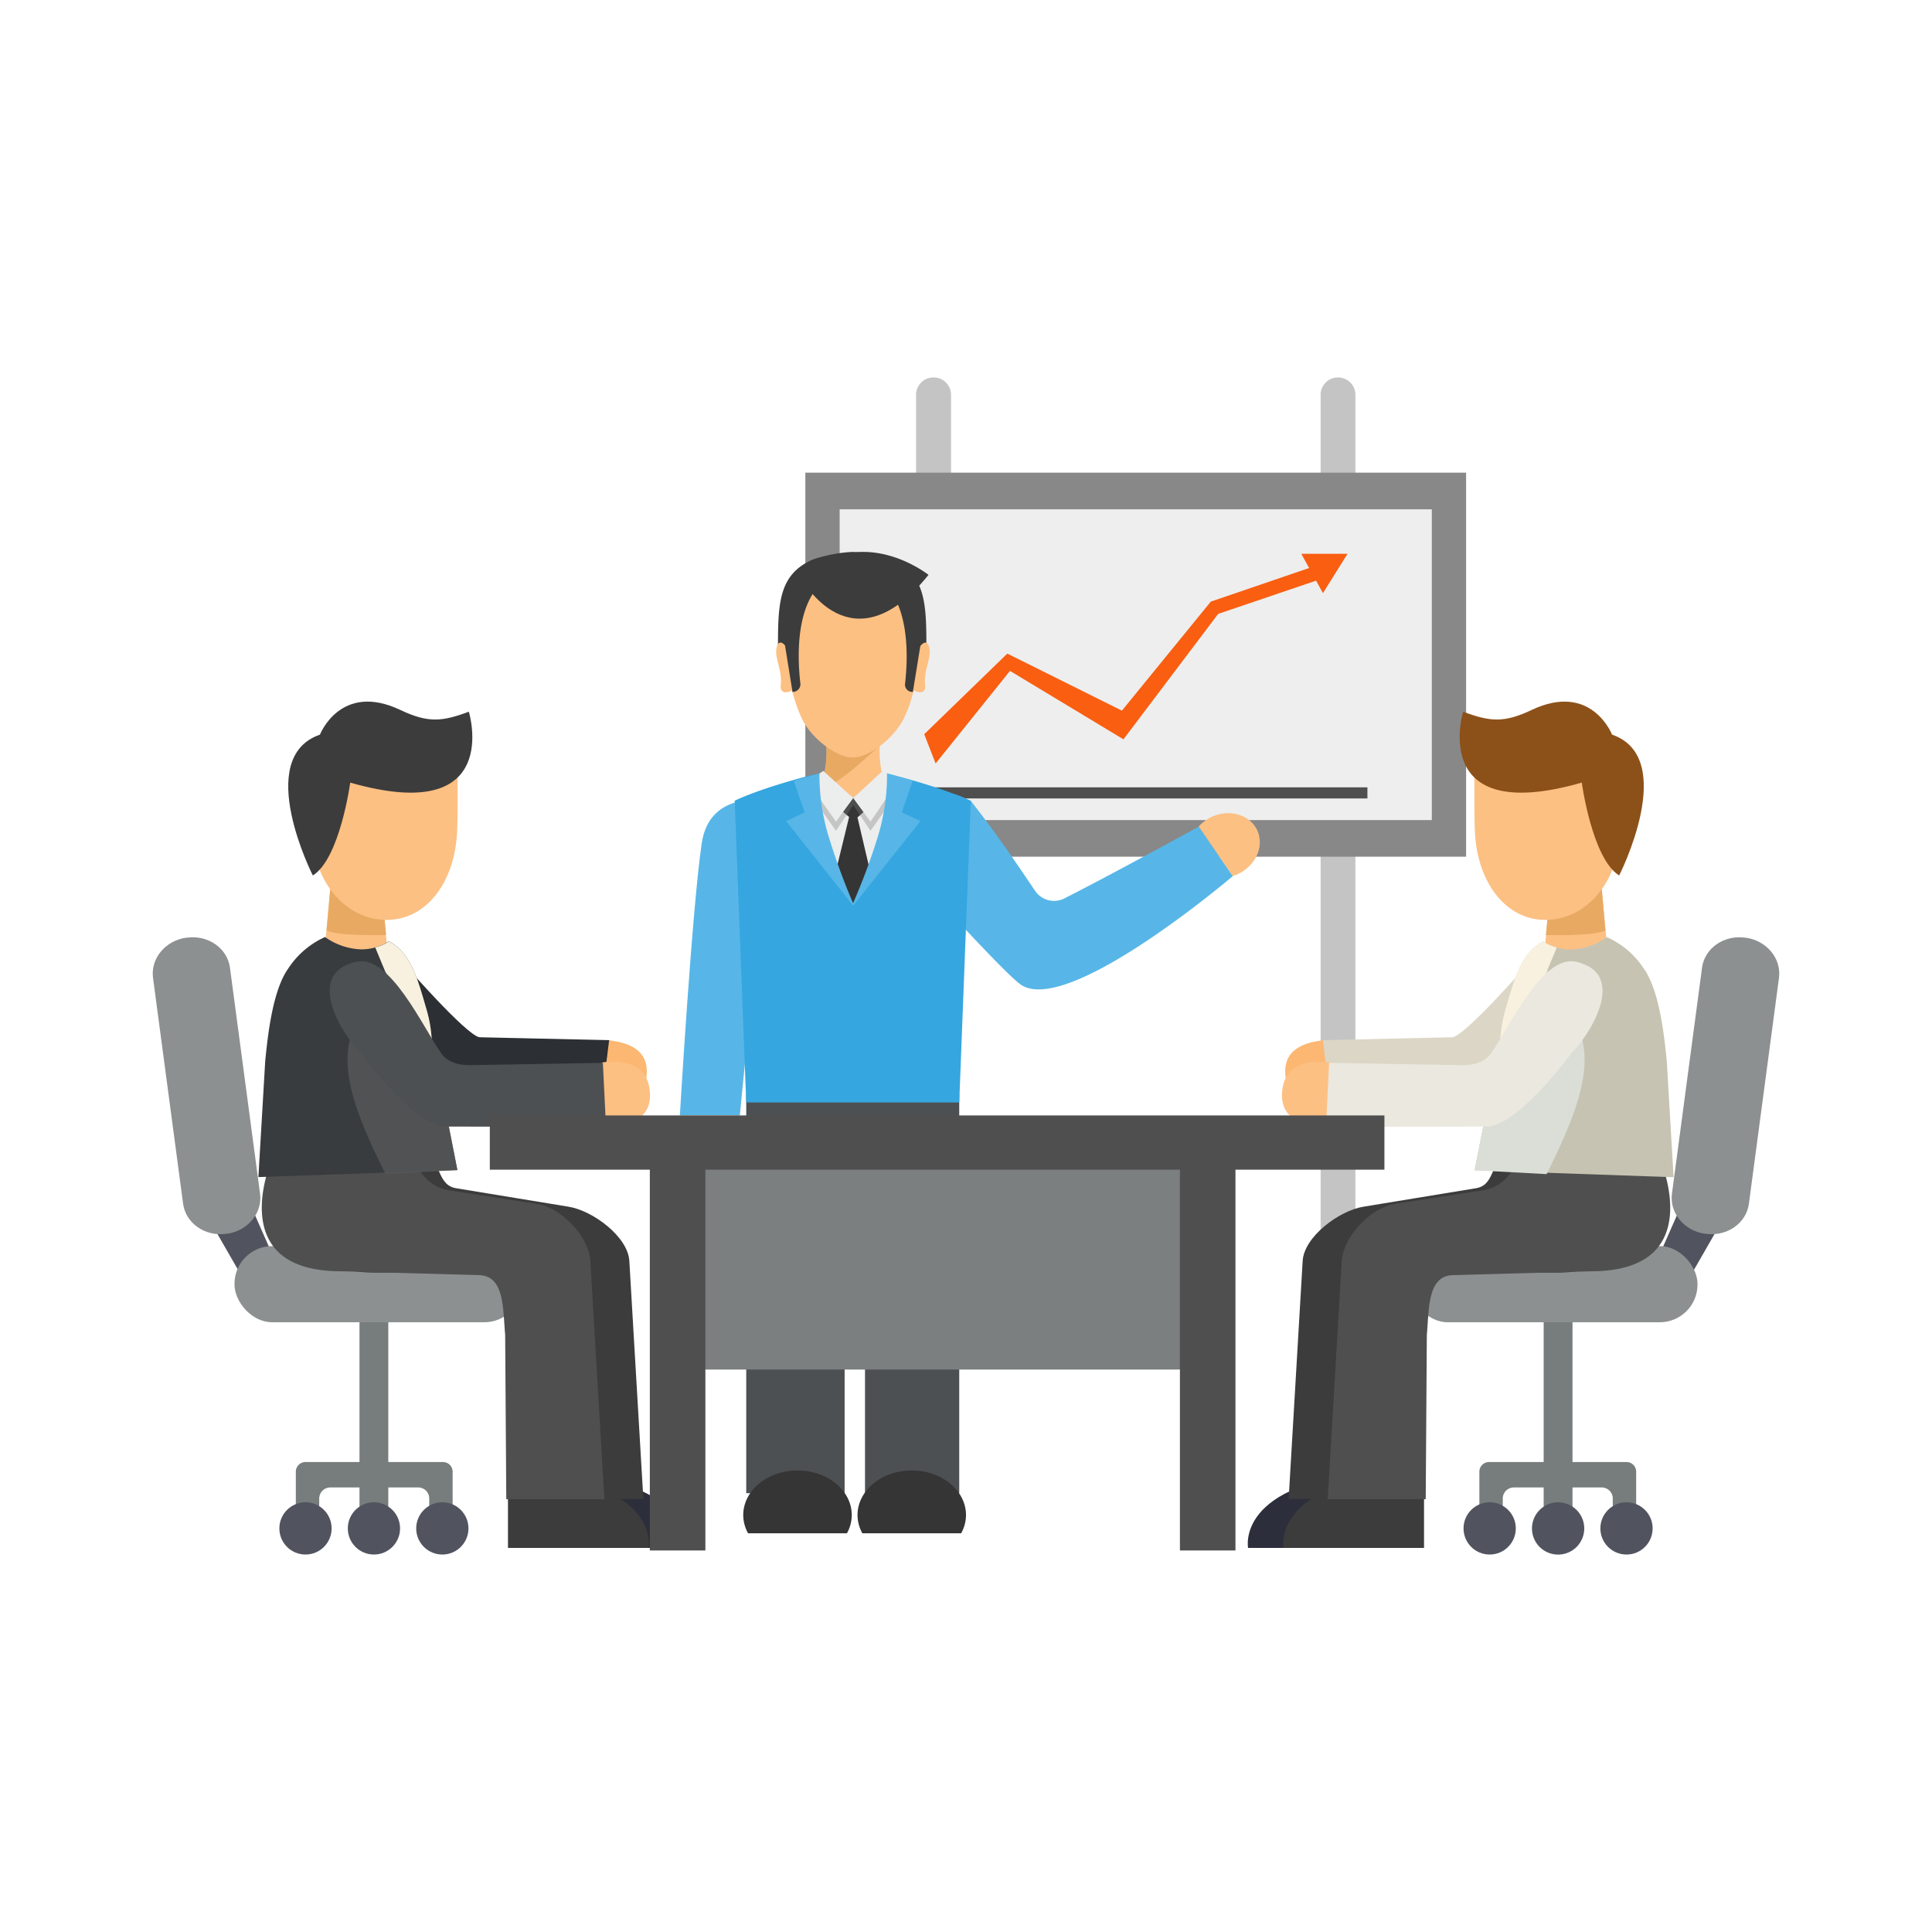
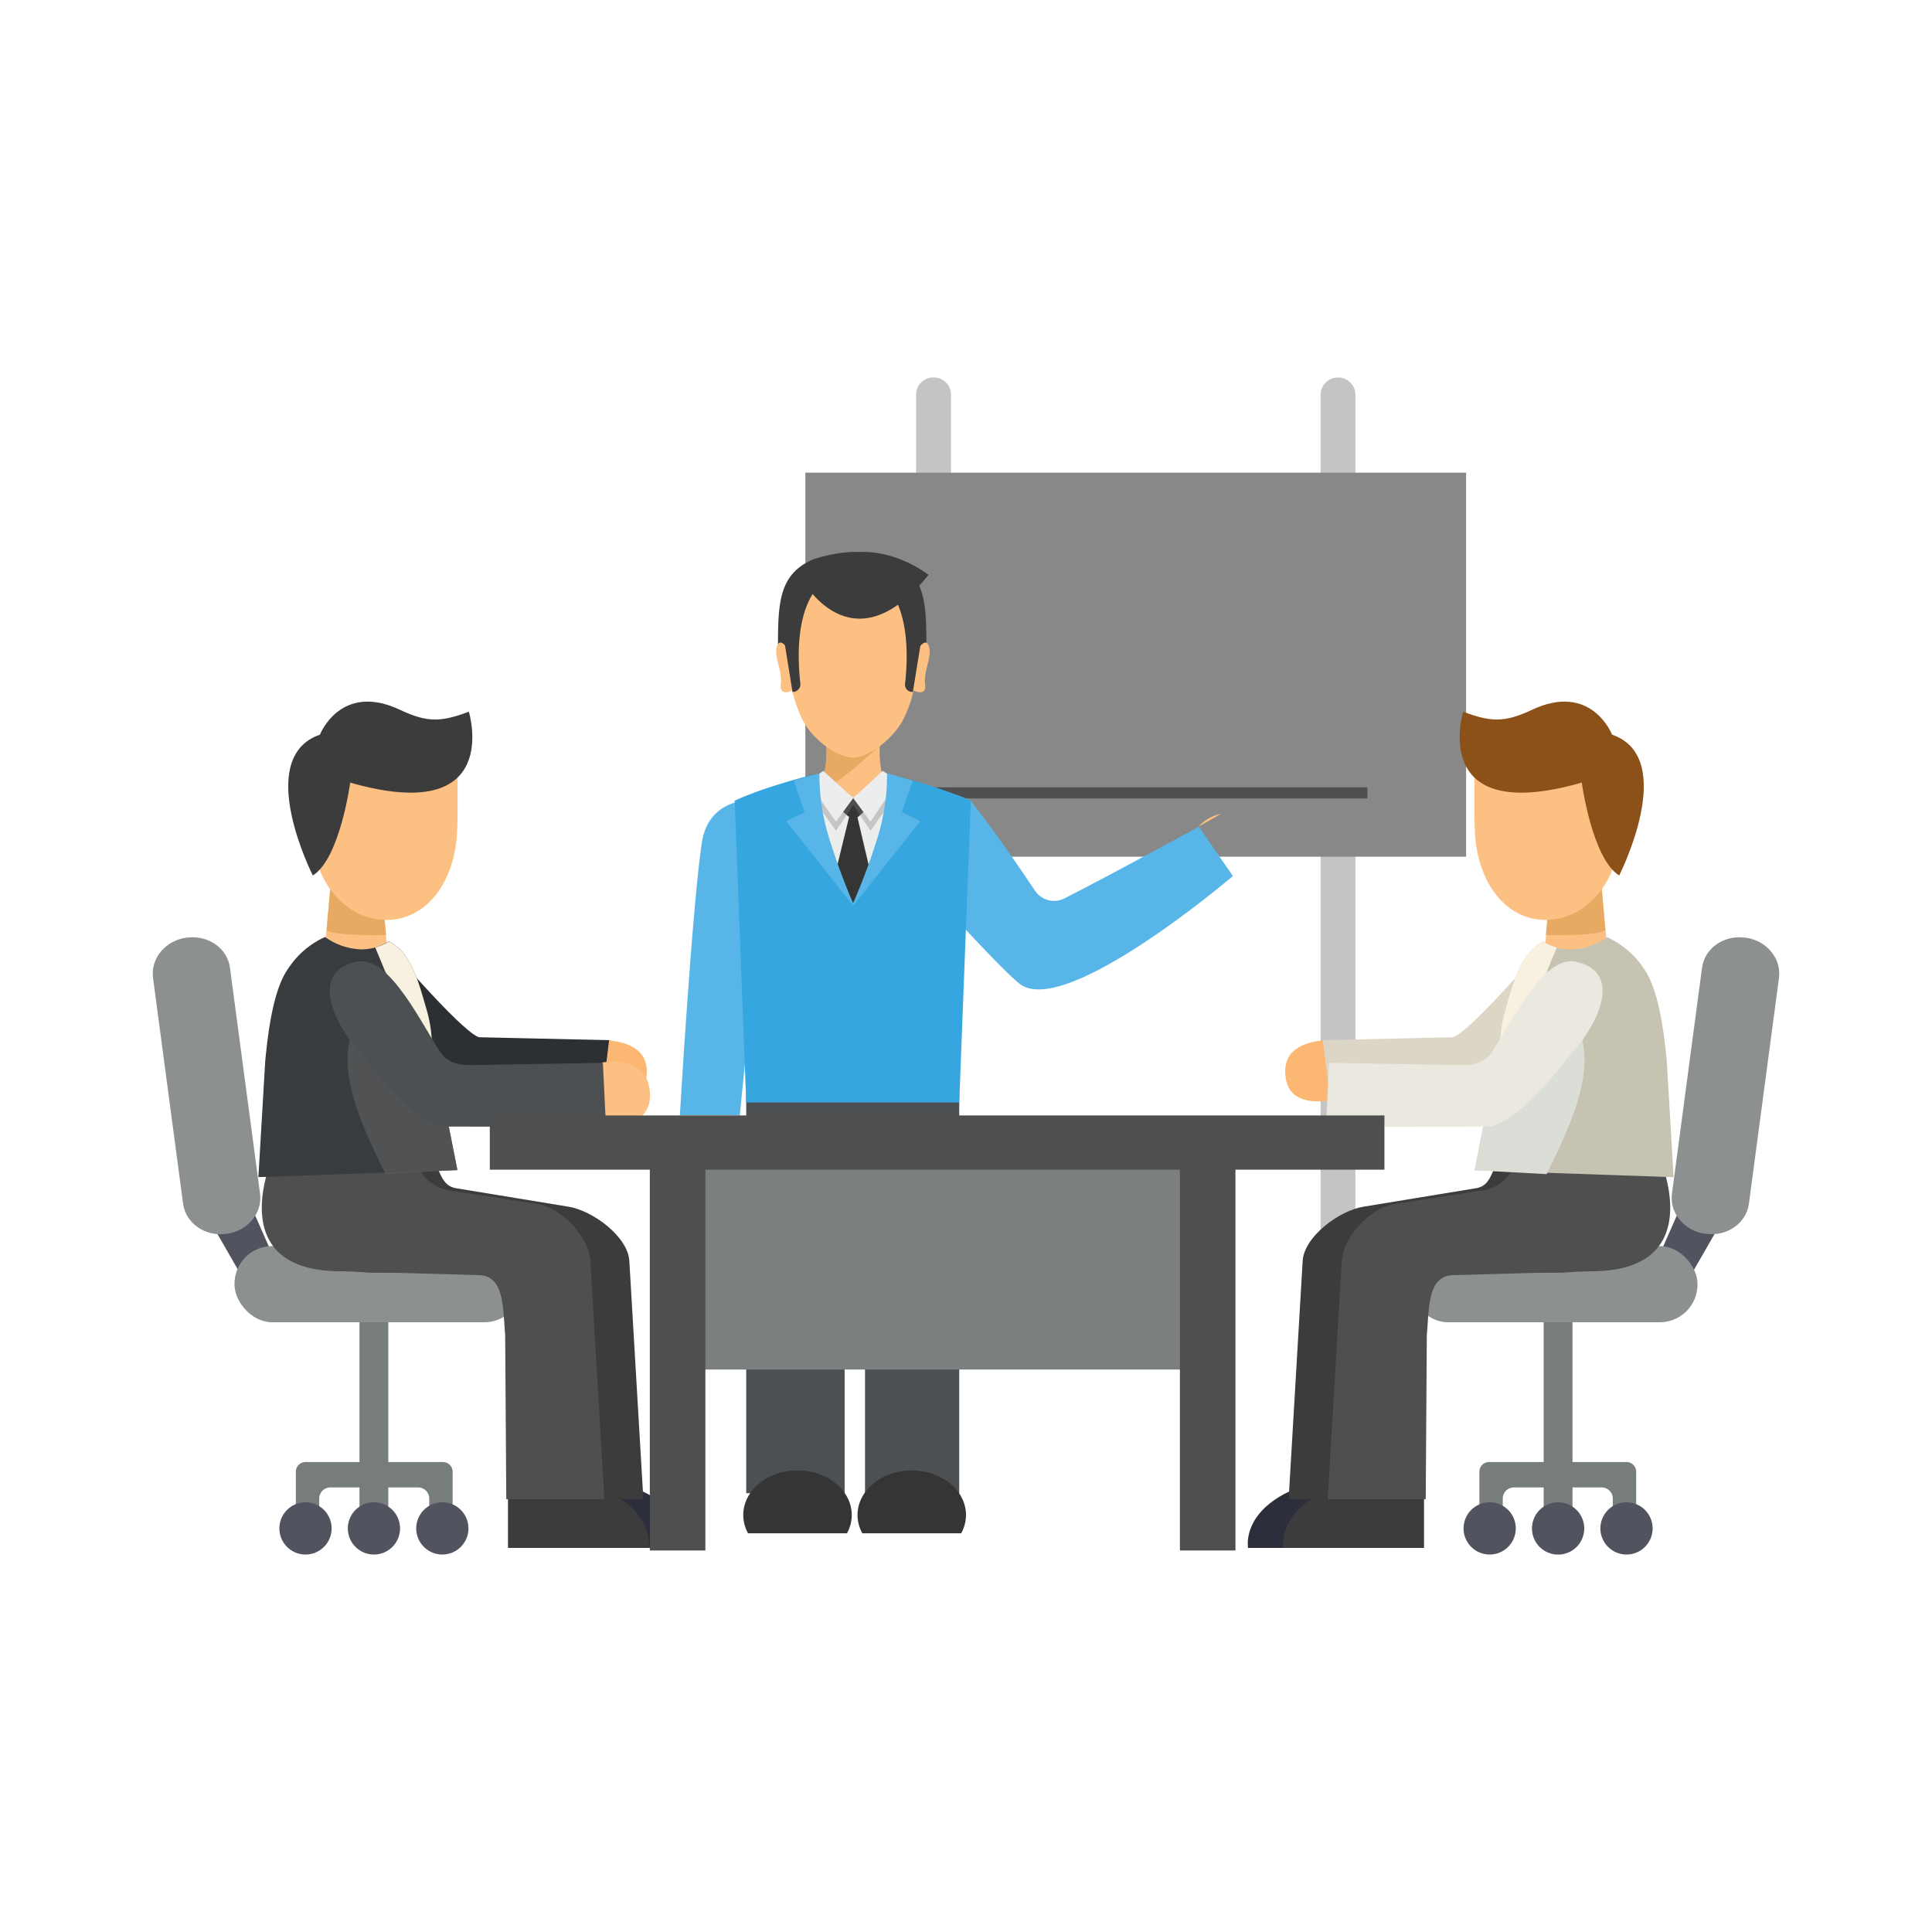
<svg xmlns="http://www.w3.org/2000/svg" viewBox="0 0 400 400">
  <title>competitive</title>
  <g style="isolation:isolate">
    <g id="Layer_1" data-name="Layer 1">
      <rect width="400" height="400" style="fill:#fff;opacity:0" />
      <path d="M196.9,315V81.73a3.58,3.58,0,0,0-3.59-3.58h-.07a3.58,3.58,0,0,0-3.58,3.58V315Z" style="fill:#c4c4c4" />
      <path d="M280.62,315V81.73A3.58,3.58,0,0,0,277,78.15H277a3.58,3.58,0,0,0-3.58,3.58V315Z" style="fill:#c4c4c4" />
      <rect x="166.74" y="97.86" width="136.8" height="79.51" style="fill:#888" />
-       <rect x="173.84" y="105.45" width="122.6" height="64.34" style="fill:#eee" />
-       <polygon points="278.99 114.66 269.42 114.66 271.04 117.6 250.68 124.56 232.28 147.13 208.55 135.32 191.35 152.01 193.71 158.07 209.11 138.9 232.6 153.07 252.21 127.1 272.48 120.22 273.9 122.8 278.99 114.66" style="fill:#f95e11" />
      <rect x="188.03" y="163.01" width="95.08" height="2.3" style="fill:#4f4f4f" />
      <path d="M255.26,181.37l-7.07-10.22S230.25,181,220.38,186a4.74,4.74,0,0,1-6.06-1.54c-1.78-2.61-7.06-10.65-13.31-18.63,0,0-6-3.31-9.71-1.31-2,1.08,2.74,21.56,2.74,21.56s13.68,15.06,17.13,17.65C220.68,210.87,255.26,181.37,255.26,181.37Z" style="fill:#57b6e7" />
-       <path d="M248.18,171.13a8.25,8.25,0,0,1,4.61-2.63c4-.76,7.61,1.57,8,5.2.38,3.34-2.06,6.58-5.57,7.68Z" style="fill:#fcc083" />
+       <path d="M248.18,171.13a8.25,8.25,0,0,1,4.61-2.63Z" style="fill:#fcc083" />
      <path d="M145.28,174.62c1.5-10.05,11-9.51,17.47-9.14,2.28.12-4,23.94-4,23.94L157.61,191c-1.31,6.8-4.43,39.91-4.43,39.91H140.76S143.28,188.13,145.28,174.62Z" style="fill:#57b6e7" />
      <path d="M153.21,230.94a8.31,8.31,0,0,1-.46,5.29c-1.66,3.74-5.62,5.37-8.84,3.65-3-1.58-4.24-5.43-3.15-8.94Z" style="fill:#fcc083" />
      <rect x="179.09" y="226.46" width="19.51" height="82.69" style="fill:#4d5053" />
      <rect x="154.5" y="226.46" width="20.37" height="82.69" style="fill:#4d5053" />
      <rect x="163.23" y="226.46" width="26.86" height="7.92" style="fill:#4d5053" />
      <path d="M199,317.45a7.85,7.85,0,0,0,1-3.75c0-5.11-5-9.26-11.23-9.26s-11.23,4.15-11.23,9.26a7.84,7.84,0,0,0,1,3.75Z" style="fill:#353535" />
      <path d="M154.88,317.45a7.85,7.85,0,0,1-1-3.75c0-5.11,5-9.26,11.24-9.26s11.23,4.15,11.23,9.26a7.85,7.85,0,0,1-1,3.75Z" style="fill:#353535" />
      <path d="M198.6,228.26,201,165.84c-6.63-3.09-16.69-5.52-16.69-5.52a.32.32,0,0,0,0,.07l-.25-.07s.62,6.34-2.28,15.4H171.17c-2.9-9.06-2.28-15.38-2.28-15.4l-.24.07v-.07s-9.91,2.39-16.54,5.45l2.39,62.49Z" style="fill:#35a6e0" />
      <path d="M182.24,153.26H171a21.6,21.6,0,0,1-6.49,17.92l11.59,14h1.09l11.59-14A21.6,21.6,0,0,1,182.24,153.26Z" style="fill:#fcc083" />
      <path d="M182.24,153.26H171a20.76,20.76,0,0,1-1.45,10.42c4.72-1.83,8.48-5.72,12.63-9.28C182.17,153.68,182.24,153.26,182.24,153.26Z" style="fill:#e8aa63" />
      <path d="M170.34,161.19a21.94,21.94,0,0,1-5.88,10l11.59,14h1.09l11.59-14a22,22,0,0,1-5.88-10l-6.2,3.89Z" style="fill:#eceded" />
      <path d="M170.34,161.19c-.83,3.09,5.46,7.95,5.46,7.95L172.66,182l3.94,5.16,3.93-5.16-3-12.77s6.12-4.94,5.28-8l-6.2,4.05Z" style="fill:#353535" />
      <polygon points="186.21 163.53 182.74 161.5 176.65 165.24 170.57 161.5 167.09 163.53 173.08 172.01 176.65 166.69 180.23 172.01 186.21 163.53" style="fill:#7d7d7d;opacity:0.35;mix-blend-mode:multiply" />
      <polygon points="176.65 165.24 180.23 170.11 185.96 161.63 182.74 159.6 176.65 165.24" style="fill:#eceded" />
      <polygon points="176.65 165.24 173.08 170.11 167.25 161.84 170.45 159.6 176.65 165.24" style="fill:#eceded" />
      <path d="M186.71,168.18l2.25-6.53-5.31-1.56a43.55,43.55,0,0,1-2.1,13.76A132.74,132.74,0,0,1,176.62,187a135.19,135.19,0,0,1-4.85-13.14,43.78,43.78,0,0,1-2.11-13.76l-5.31,1.56,2.25,6.53L162.76,170l13.88,17.52L190.56,170Z" style="fill:#57b6e7" />
      <path d="M184.56,115.83a30.64,30.64,0,0,0-8.13-1.56,30.64,30.64,0,0,0-8.12,1.56c-7.15,3.11-7.24,9.15-7.24,18.57H191.8C191.8,125,191.71,118.94,184.56,115.83Z" style="fill:#3c3c3c" />
      <path d="M192.28,133.7c-.45-1.18-1.26-.57-1.88.21.18-9.2-4.68-13.87-4.68-13.87H167.47s-4.89,4.66-4.73,13.8c-.62-.74-1.39-1.29-1.84-.14-.82,2.14,1.13,5.07.75,8-.25,2,1.33,1.81,2.34,1.25a34.3,34.3,0,0,0,1.84,5.41c1.91,4.44,7.38,8.48,10.74,8.48s8.75-4.08,10.74-8.48a26.52,26.52,0,0,0,1.85-5.44c1,.58,2.63.82,2.38-1.22C191.17,138.77,193.12,135.84,192.28,133.7Z" style="fill:#fcc083" />
      <path d="M165.94,119.77s10.23,19.2,26.3-.75C192.24,119,178.16,107.84,165.94,119.77Z" style="fill:#3c3c3c" />
      <path d="M165.71,141.5c-.67-5.68-1.23-19,7.28-22.67l-2.61-1.26s-7.6,1.54-8.3,13.29l2,12.39h0A1.58,1.58,0,0,0,165.71,141.5Z" style="fill:#3c3c3c" />
      <path d="M189,143.25H189l2-12.32c-.7-11.74-8.3-13.28-8.3-13.28l-2.6,1.26c8.49,3.7,7.94,17,7.28,22.65A1.51,1.51,0,0,0,189,143.25Z" style="fill:#3c3c3c" />
      <rect x="74.43" y="266.62" width="5.96" height="48.73" style="fill:#777c7c" />
      <path d="M91.71,302.7H63.25a2,2,0,0,0-2,2v8.67a2,2,0,0,0,2,2h2.84v-5.12a2.3,2.3,0,0,1,2.3-2.29H86.58a2.29,2.29,0,0,1,2.29,2.29v5.12h2.84a2,2,0,0,0,2-2v-8.67A2,2,0,0,0,91.71,302.7Z" style="fill:#777c7c" />
      <circle cx="63.25" cy="316.44" r="5.41" style="fill:#51535e" />
      <circle cx="77.42" cy="316.44" r="5.41" style="fill:#51535e" />
      <circle cx="91.58" cy="316.44" r="5.41" style="fill:#51535e" />
      <polygon points="42.34 250.82 51.28 266.38 57.45 262.14 50.37 246.07 42.34 250.82" style="fill:#51535e" />
      <rect x="48.55" y="257.99" width="59.53" height="15.77" rx="7.81" style="fill:#8c9090" />
      <path d="M46.93,255.45l-.16,0c-4.36.58-8.32-2.21-8.86-6.22l-6.23-46.78c-.53-4,2.57-7.74,6.92-8.32l.16,0c4.36-.58,8.32,2.21,8.85,6.22l6.23,46.78C54.38,251.14,51.28,254.87,46.93,255.45Z" style="fill:#8c9090" />
      <path d="M114.79,304.78l-.29-.11h-2v15.81H141.6S144.32,306.77,114.79,304.78Z" style="fill:#2c2e3b" />
      <path d="M107.46,304.78l-.29-.11h-2v15.81h29.11S137,306.77,107.46,304.78Z" style="fill:#3c3c3c" />
      <path d="M64.6,239.48s-11.65,24,13.13,24h24c5.5,0,10.48,7.39,11,12.87l.23,34H133.2l-2.9-49.22c-.23-5.07-7.61-10.52-12.62-11.3l-23.07-3.79c-2-.28-2.83-1.48-3.66-3.39l-1.85-4.3Z" style="fill:#3c3c3c" />
      <path d="M56.5,239.48S45.8,263.2,70.57,263.2L99,264c5.51,0,5.09,6.91,5.59,12.39l.23,34h20.31l-2.9-49.22c-.23-5.07-6-11.14-11-11.91L93,246.45a8.53,8.53,0,0,1-6.54-5.06l-1.31-3Z" style="fill:#4f4f4f" />
      <path d="M84.24,200.21s12.23,14,15,14.54l27,.61-1.66,12.43L95.07,226.3c-6.78-1.22-13.38-8.85-12.6-16C82.47,210.32,81.26,199.91,84.24,200.21Z" style="fill:#2c2f33" />
      <path d="M126.11,215.38h0c3.44.42,8.55,1.66,7.71,7.7-.72,5.22-5.8,5.2-9.24,4.78h0Z" style="fill:#fcb772" />
      <polygon points="78.76 181.26 79.9 193.59 80.53 200.53 66.85 200.53 68.09 187.08 68.62 181.26 78.76 181.26" style="fill:#fcc083" />
      <path d="M68.62,181.26l-1,11.39c2.61,1.27,12.19.9,12.32.94l-1.14-12.33Z" style="fill:#e8aa63" />
      <path d="M64.77,172.55c0,9.89,6.83,17.91,15.25,17.91s14.06-8,14.6-17.91c.26-4.84,0-10.64.19-13.48.56-6.93-7.78-4.43-14.79-4.43C71.6,154.64,64.77,162.66,64.77,172.55Z" style="fill:#fcc083" />
      <path d="M97.07,147.35s7.3,23.8-24.56,14.68c0,0-2.12,15.7-7.74,19.23,0,0-12.39-24.36,1.47-29.16,0,0,4.26-11,16.67-5.1C88.66,149.72,91.54,149.41,97.07,147.35Z" style="fill:#3c3c3c" />
      <path d="M54.91,219.68c.55-5.53,1.55-14.63,4.76-19.15A17.83,17.83,0,0,1,67.3,194a13.61,13.61,0,0,0,7.38,2.55,10.29,10.29,0,0,0,5.82-1.67c4.56,2.38,5.92,7.66,7.86,14.34a27.25,27.25,0,0,1,1,5.95l5.33,27.09-41.19,1.44Z" style="fill:#383c3f" />
      <path d="M83,196.87A22.74,22.74,0,0,1,75.71,204c-.23.58-.42,1.08-.5,1.34-1.18,4.13-1.8,5.83-2.8,10-1.79,7.45,1.84,16.57,7.4,27.72l14.9-.81L89.38,215.2a27.25,27.25,0,0,0-1-5.95C86.84,204,85.65,199.66,83,196.87Z" style="fill:#5a5a5a;opacity:0.75;mix-blend-mode:multiply" />
      <path d="M79.66,200.91c.62,1.2,1.24,2.4,1.91,3.57,2.66,4.63,5.53,9.12,8.38,13.62l-.57-2.9a27.25,27.25,0,0,0-1-5.95c-1.94-6.68-3.3-12-7.86-14.34a9.44,9.44,0,0,1-2.83,1.25C78.34,197.74,79,199.32,79.66,200.91Z" style="fill:#f8f1df" />
      <path d="M124.58,220s9.79-2.05,10,6.62c.18,7.23-9.19,6.55-9.19,6.55Z" style="fill:#fcc083" />
      <path d="M124.82,220.05l.65,13.27-33.8-.08c-6.74-1-17-15.25-17-15.25-3.37-3.21-12.05-16.33-.92-18.87,7-1.59,13.86,13.69,17.63,19,1.81,2.54,5.37,2.42,6.39,2.4Z" style="fill:#4d5053" />
      <rect x="319.6" y="266.62" width="5.97" height="48.73" style="fill:#777c7c" />
      <path d="M308.29,302.7h28.46a2,2,0,0,1,2,2v8.67a2,2,0,0,1-2,2h-2.84v-5.12a2.3,2.3,0,0,0-2.3-2.29H313.42a2.3,2.3,0,0,0-2.29,2.29v5.12h-2.84a2,2,0,0,1-2-2v-8.67A2,2,0,0,1,308.29,302.7Z" style="fill:#777c7c" />
      <circle cx="336.75" cy="316.44" r="5.41" style="fill:#51535e" />
      <path d="M317.18,316.44a5.41,5.41,0,1,0,5.4-5.4A5.41,5.41,0,0,0,317.18,316.44Z" style="fill:#51535e" />
      <circle cx="308.42" cy="316.44" r="5.41" style="fill:#51535e" />
      <polygon points="357.66 250.82 348.72 266.38 342.55 262.14 349.63 246.07 357.66 250.82" style="fill:#51535e" />
      <rect x="291.92" y="257.99" width="59.53" height="15.77" rx="7.81" style="fill:#8c9090" />
      <path d="M353.07,255.45l.16,0c4.36.58,8.32-2.21,8.86-6.22l6.23-46.78c.53-4-2.57-7.74-6.92-8.32l-.16,0c-4.36-.58-8.32,2.21-8.85,6.22l-6.23,46.78C345.62,251.14,348.72,254.87,353.07,255.45Z" style="fill:#8c9090" />
      <path d="M285.21,304.78l.29-.11h2v15.81H258.4S255.68,306.77,285.21,304.78Z" style="fill:#2c2e3b" />
      <path d="M292.54,304.78l.29-.11h2v15.81H265.73S263,306.77,292.54,304.78Z" style="fill:#3c3c3c" />
      <path d="M335.4,239.48s11.65,24-13.13,24H298.32c-5.5,0-10.48,7.39-11,12.87l-.23,34H266.8l2.9-49.22c.23-5.07,7.61-10.52,12.62-11.3l23.07-3.79c2.05-.28,2.84-1.48,3.66-3.39l1.85-4.3Z" style="fill:#3c3c3c" />
      <path d="M343.5,239.48s10.7,23.72-14.07,23.72L301,264c-5.51,0-5.09,6.91-5.59,12.39l-.23,34H274.89l2.9-49.22c.23-5.07,6-11.14,11-11.91L307,246.45a8.53,8.53,0,0,0,6.54-5.06l1.31-3Z" style="fill:#4f4f4f" />
      <path d="M315.76,200.21s-12.23,14-15,14.54l-27,.61,1.66,12.43,29.51-1.49c6.78-1.22,13.38-8.85,12.6-16C317.53,210.32,318.74,199.91,315.76,200.21Z" style="fill:#dcd6c6" />
      <path d="M273.89,215.38h0c-3.44.42-8.55,1.66-7.71,7.7.72,5.22,5.8,5.2,9.24,4.78h0Z" style="fill:#fcb772" />
      <polygon points="321.24 181.26 320.1 193.59 319.47 200.53 333.15 200.53 331.91 187.08 331.38 181.26 321.24 181.26" style="fill:#fcc083" />
      <path d="M331.38,181.26l1,11.39c-2.61,1.27-12.19.9-12.32.94l1.14-12.33Z" style="fill:#e8aa63" />
      <path d="M335.23,172.55c0,9.89-6.83,17.91-15.25,17.91s-14.06-8-14.6-17.91c-.26-4.84,0-10.64-.19-13.48-.56-6.93,7.78-4.43,14.79-4.43C328.4,154.64,335.23,162.66,335.23,172.55Z" style="fill:#fcc083" />
      <path d="M302.93,147.35s-7.3,23.8,24.56,14.68c0,0,2.12,15.7,7.74,19.23,0,0,12.4-24.36-1.47-29.16,0,0-4.26-11-16.67-5.1C311.34,149.72,308.46,149.41,302.93,147.35Z" style="fill:#8c5119" />
      <path d="M345.09,219.68c-.55-5.53-1.55-14.63-4.76-19.15a17.77,17.77,0,0,0-7.63-6.5,13.58,13.58,0,0,1-7.38,2.55,10.29,10.29,0,0,1-5.82-1.67c-4.55,2.38-5.92,7.66-7.86,14.34a27.86,27.86,0,0,0-1,5.95l-5.33,27.09,41.19,1.44Z" style="fill:#c6c3b2" />
      <path d="M317,196.87a22.74,22.74,0,0,0,7.31,7.16c.23.58.42,1.08.5,1.34,1.18,4.13,1.8,5.83,2.8,10,1.79,7.45-1.84,16.57-7.4,27.72l-14.9-.81,5.33-27.09a27.86,27.86,0,0,1,1-5.95C313.16,204,314.35,199.66,317,196.87Z" style="fill:#daded6;mix-blend-mode:multiply" />
      <path d="M320.34,200.91c-.62,1.2-1.24,2.4-1.91,3.57-2.66,4.63-5.53,9.12-8.38,13.62l.57-2.9a27.86,27.86,0,0,1,1-5.95c1.94-6.68,3.31-12,7.86-14.34a9.44,9.44,0,0,0,2.83,1.25C321.67,197.74,321,199.32,320.34,200.91Z" style="fill:#f8f1df" />
-       <path d="M275.42,220s-9.79-2.05-10,6.62c-.18,7.23,9.19,6.55,9.19,6.55Z" style="fill:#fcc083" />
      <path d="M275.18,220.05l-.65,13.27,33.8-.08c6.74-1,17.05-15.25,17.05-15.25,3.37-3.21,12.05-16.33.93-18.87-7-1.59-13.87,13.69-17.64,19-1.81,2.54-5.36,2.42-6.39,2.4Z" style="fill:#ebe8df" />
      <rect x="140.29" y="234.87" width="107.5" height="48.68" style="fill:#7b7f7f" />
      <rect x="134.54" y="236.56" width="11.5" height="84.45" style="fill:#4f4f4f" />
      <rect x="244.29" y="236.56" width="11.5" height="84.45" style="fill:#4f4f4f" />
      <rect x="101.41" y="230.94" width="185.22" height="11.23" style="fill:#4f4f4f" />
    </g>
  </g>
</svg>